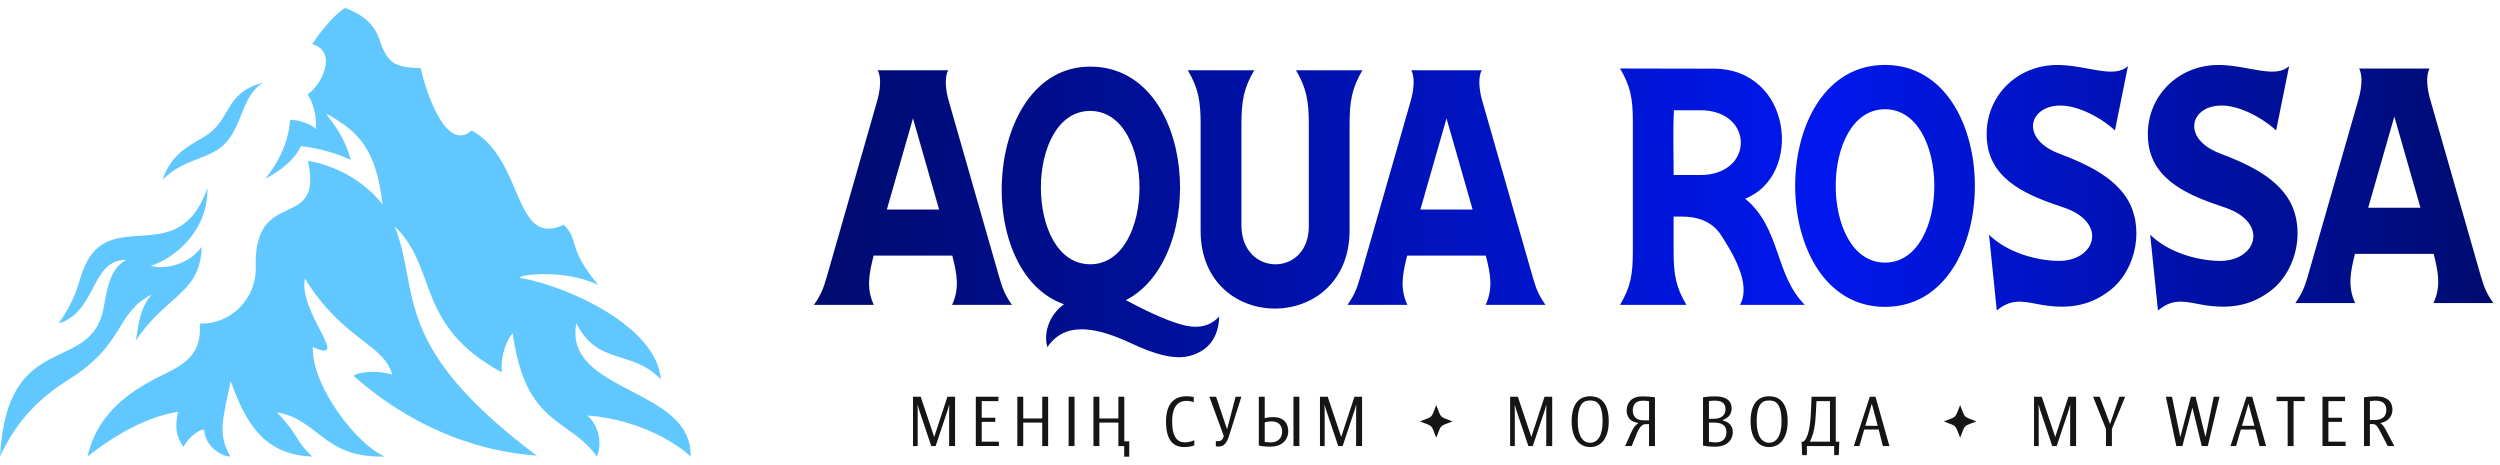
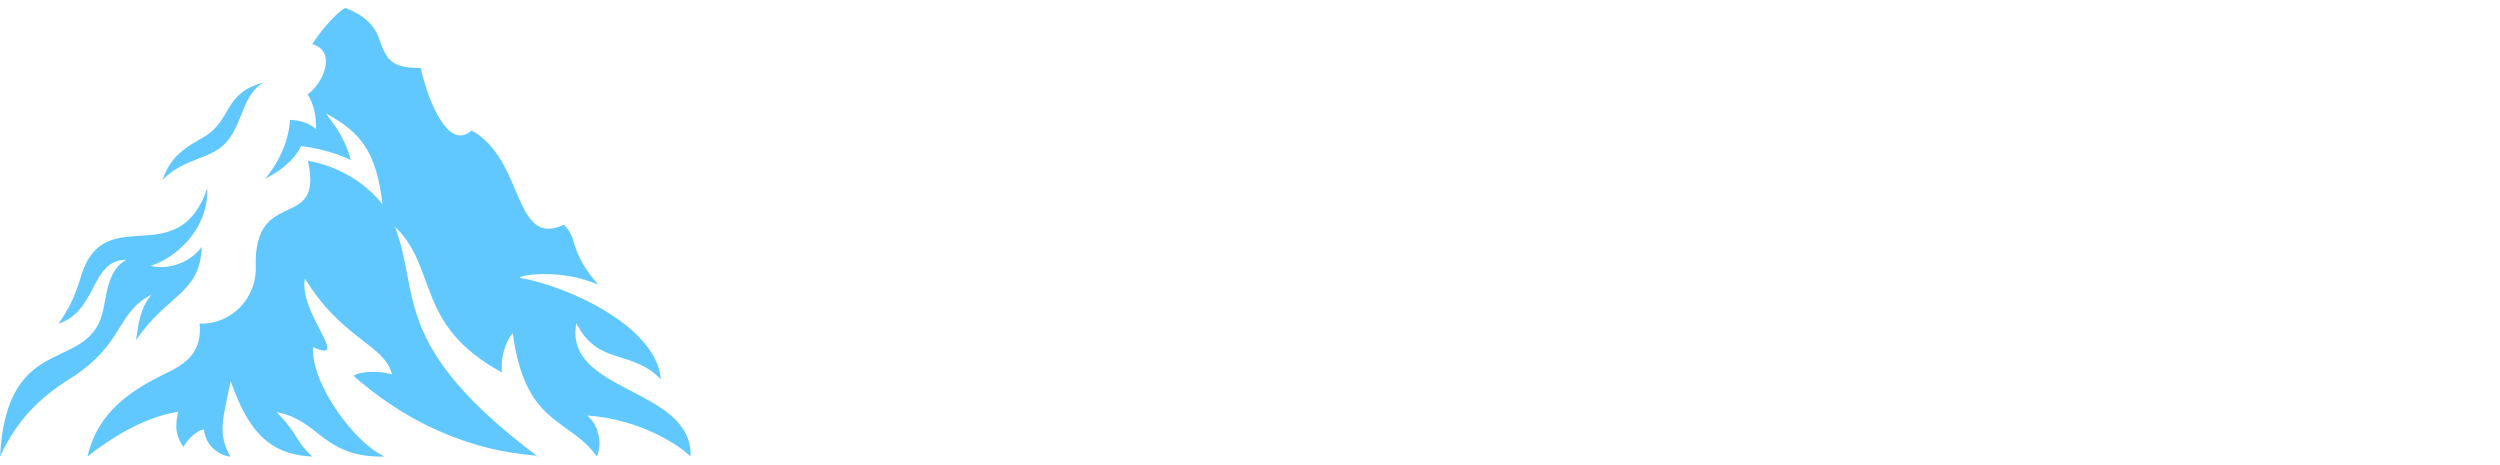
<svg xmlns="http://www.w3.org/2000/svg" width="226" height="42" viewBox="0 0 226 42" fill="none">
  <path fill-rule="evenodd" clip-rule="evenodd" d="M0 41.278C0.615 29.593 8.241 33.991 9.374 27.811C9.692 26.073 9.943 24.271 11.424 23.486C8.148 23.492 8.818 28.131 5.292 29.256C6.676 27.301 6.992 25.995 7.367 24.828C9.524 18.127 16.081 24.731 18.744 17.008C18.847 20.756 15.9 23.309 13.623 24.033C15.039 24.398 17.099 23.867 18.23 22.321C18.127 26.536 15.058 26.639 12.29 30.76C12.544 29.19 12.66 27.846 13.705 26.627C10.387 28.337 11.335 31.086 6.259 34.28C3.745 35.86 1.599 37.821 0 41.276M23.806 7.472C21.954 8.546 21.971 11.025 20.56 12.744C19.134 14.482 16.781 14.16 14.695 16.252C15.462 13.97 17.029 13.204 18.409 12.395C21.011 10.87 20.164 8.401 23.806 7.472ZM27.83 14.535C29.296 14.781 32.312 15.649 34.583 18.468C34.006 13.636 32.574 11.952 29.485 10.265C30.025 11.095 31.086 12.176 31.716 14.466C30.126 13.678 28.106 13.3 27.206 13.212C26.896 13.909 26.071 15.066 23.979 16.155C25.892 13.825 26.18 11.645 26.216 10.834C27.012 10.842 28 11.148 28.567 11.664C28.611 10.305 28.287 9.26 27.804 8.536C29.201 7.566 30.499 4.615 28.221 3.996C29.283 2.346 30.714 0.929 31.211 0.718C32.831 1.325 33.829 2.224 34.265 3.49C34.996 5.622 35.535 6.119 38.044 6.151C38.316 7.661 40.212 13.962 42.637 11.792C47.421 14.415 46.378 22.477 50.968 20.315C52.386 21.714 51.265 22.416 54.084 25.75C50.88 24.265 46.772 24.855 47.008 25.12C51.28 25.851 59.371 29.491 59.746 34.305C57.138 31.547 54.02 33.079 52.101 29.218C50.915 35.554 62.645 34.99 62.426 41.273C61.61 40.422 58.111 37.928 53.081 37.56C54.288 38.575 54.385 40.351 53.955 41.273C51.461 37.737 47.503 38.583 46.35 30.126C45.976 30.482 45.2 31.946 45.373 33.667C37.469 29.378 39.639 24.267 35.689 20.476C38.053 26.515 35.182 31.189 48.623 41.273C49.437 40.978 40.76 41.756 31.965 33.978C32.472 33.568 34.238 33.483 35.447 33.85C34.72 31.093 30.924 30.688 27.566 25.173C26.934 28.219 31.843 32.961 28.287 31.377C28.122 34.783 32.218 40.21 34.794 41.271C29.233 41.429 28.866 37.953 25.038 37.269C27.202 39.582 26.566 39.685 28.219 41.271C23.966 41.101 22.285 38.444 20.851 34.45C20.139 37.916 19.656 39.222 20.823 41.271C20.094 41.255 18.571 40.467 18.445 38.84C18.099 38.781 17.101 39.43 16.581 40.401C15.723 39.167 15.909 38.219 16.098 37.233C14.084 37.52 11.243 38.645 7.904 41.271C8.915 37.008 12.113 35.143 15.26 33.614C17.152 32.696 18.245 31.579 18.051 29.249C20.878 29.365 23.204 26.955 23.119 24.162C22.892 16.694 29.292 21.116 27.832 14.529L27.83 14.535Z" fill="#61C8FF" />
-   <path fill-rule="evenodd" clip-rule="evenodd" d="M215.722 37.048C215.722 37.583 215.455 37.968 214.625 37.968H214.239V36.273C214.239 36.273 214.488 36.22 214.749 36.22C215.433 36.22 215.722 36.534 215.722 37.048ZM216.447 40.324L215.722 38.946C215.467 38.463 215.356 38.371 215.2 38.267V38.242C216.049 38.072 216.276 37.471 216.276 37.035C216.276 36.475 215.983 35.834 214.808 35.834C214.189 35.834 213.704 35.919 213.704 35.919V40.324H214.239V38.333H214.494C214.808 38.333 214.951 38.588 215.2 39.064L215.853 40.324H216.447ZM212.04 40.324V39.925H210.487V38.137H211.713V37.764H210.487V36.262H211.996V35.864H209.952V40.321H212.04V40.324ZM208.345 36.264V35.866H205.8V36.264H206.805V40.324H207.34V36.264H208.345ZM203.799 38.495H202.676L203.264 36.492L203.799 38.495ZM204.856 40.324L203.597 35.866H203.081L201.638 40.324H202.139L202.571 38.83H203.883L204.262 40.324H204.856ZM200.639 35.866H200.123L199.373 39.508L198.48 35.866H198.057L197.098 39.514L196.348 35.866H195.794L196.74 40.324H197.288L198.196 36.846L199.038 40.324H199.586L200.643 35.866H200.639ZM192.118 35.866H191.596L190.747 38.333L189.814 35.866H189.213L190.382 38.777V40.324H190.917V38.777L192.118 35.866ZM187.678 40.324V35.866H186.987L185.792 39.502L184.572 35.866H183.875V40.324H184.299V37.119C184.299 36.877 184.286 36.637 184.286 36.637L184.311 36.631C184.33 36.721 184.383 36.926 184.442 37.1L185.525 40.324H185.923L186.999 37.1C187.058 36.923 187.111 36.721 187.13 36.631L187.155 36.637C187.155 36.637 187.142 36.879 187.142 37.119V40.324H187.678ZM97.138 40.324V35.866H96.603V40.324H97.138ZM169.747 38.495H168.624L169.211 36.492L169.747 38.495ZM170.804 40.324L169.544 35.866H169.028L167.585 40.324H168.089L168.521 38.83H169.833L170.212 40.324H170.806H170.804ZM165.43 39.925H163.61C163.962 39.247 164.097 38.444 164.145 37.505L164.21 36.264H165.43V39.925ZM166.273 39.925H165.953V35.866H163.766L163.707 37.288C163.64 38.918 163.34 39.729 163.022 39.925H162.867L162.913 41.145H163.343V40.324H165.809V41.145H166.22L166.273 39.925ZM161.051 38.097C161.051 39.397 160.606 40.022 159.928 40.022C159.25 40.022 158.805 39.397 158.805 38.097C158.805 36.327 159.458 36.205 159.928 36.205C160.398 36.205 161.051 36.329 161.051 38.097ZM161.605 38.097C161.605 36.14 160.606 35.82 159.928 35.82C159.25 35.82 158.251 36.14 158.251 38.097C158.251 39.605 158.942 40.414 159.928 40.414C160.914 40.414 161.605 39.605 161.605 38.097ZM156.069 39.064C156.069 39.683 155.677 39.991 155.102 39.991C154.71 39.991 154.489 39.932 154.489 39.932V38.202H154.94C155.683 38.202 156.069 38.476 156.069 39.064ZM155.984 37.001C155.984 37.477 155.658 37.857 154.94 37.857H154.489V36.27C154.489 36.27 154.672 36.218 154.999 36.218C155.742 36.218 155.984 36.511 155.984 37.001ZM153.954 35.919V40.285C154.091 40.311 154.535 40.382 154.999 40.382C156.414 40.382 156.644 39.502 156.644 39.064C156.644 38.659 156.473 38.19 155.742 38.013V37.972C156.368 37.73 156.538 37.339 156.538 36.89C156.538 36.466 156.311 35.832 155.058 35.832C154.373 35.832 153.954 35.916 153.954 35.916V35.919ZM149.073 38H148.59C147.821 38 147.605 37.543 147.605 37.119C147.605 36.721 147.741 36.22 148.525 36.22C148.839 36.22 149.073 36.273 149.073 36.273V38.002V38ZM149.608 40.324V35.919C149.465 35.893 149.033 35.834 148.46 35.834C147.402 35.834 147.05 36.513 147.05 37.094C147.05 37.564 147.246 38.112 148.074 38.23V38.282C147.67 38.55 147.548 38.91 147.284 39.496L146.911 40.326H147.506L147.897 39.352C148.218 38.556 148.458 38.341 148.791 38.341H149.071V40.326H149.606L149.608 40.324ZM144.874 38.097C144.874 39.397 144.43 40.022 143.752 40.022C143.073 40.022 142.629 39.397 142.629 38.097C142.629 36.327 143.282 36.205 143.752 36.205C144.221 36.205 144.874 36.329 144.874 38.097ZM145.431 38.097C145.431 36.14 144.432 35.82 143.754 35.82C143.075 35.82 142.077 36.14 142.077 38.097C142.077 39.605 142.768 40.414 143.754 40.414C144.74 40.414 145.431 39.605 145.431 38.097ZM140.318 40.324V35.866H139.627L138.433 39.502L137.213 35.866H136.516V40.324H136.939V37.119C136.939 36.877 136.926 36.637 136.926 36.637L136.952 36.631C136.971 36.721 137.023 36.926 137.082 37.1L138.165 40.324H138.563L139.64 37.1C139.699 36.923 139.751 36.721 139.77 36.631L139.796 36.637C139.796 36.637 139.783 36.879 139.783 37.119V40.324H140.318ZM123.131 40.324V35.866H122.44L121.245 39.502L120.026 35.866H119.326V40.324H119.75V37.119C119.75 36.877 119.737 36.637 119.737 36.637L119.762 36.631C119.781 36.721 119.834 36.926 119.893 37.1L120.976 40.324H121.374L122.45 37.1C122.509 36.923 122.562 36.721 122.581 36.631L122.606 36.637C122.606 36.637 122.593 36.879 122.593 37.119V40.324H123.128H123.131ZM117.464 40.324V35.866H116.929V40.324H117.464ZM115.905 39.024C115.905 39.696 115.402 39.991 114.932 39.991C114.54 39.991 114.331 39.944 114.331 39.944V38.183C114.331 38.183 114.586 38.093 114.951 38.093C115.551 38.093 115.903 38.419 115.903 39.026L115.905 39.024ZM116.459 39.024C116.459 38.619 116.347 37.705 115.075 37.705C114.658 37.705 114.331 37.802 114.331 37.802V35.864H113.796V40.281C113.933 40.307 114.226 40.378 114.82 40.378C116.171 40.378 116.459 39.464 116.459 39.022V39.024ZM112.221 35.866H111.698L110.927 38.809L109.935 35.866H109.328L110.634 39.422C110.51 39.885 110.224 39.885 110.059 39.885C109.988 39.885 109.91 39.86 109.91 39.86V40.336C109.944 40.349 110.021 40.37 110.158 40.37C110.681 40.37 110.921 39.984 111.098 39.424L112.221 35.868V35.866ZM107.965 40.252V39.788C107.816 39.873 107.496 39.991 107.11 39.991C106.464 39.991 105.962 39.546 105.962 38.099C105.962 36.401 106.798 36.239 107.262 36.239C107.504 36.239 107.692 36.279 107.915 36.35V35.893C107.797 35.874 107.563 35.822 107.262 35.822C106.649 35.822 105.408 36.011 105.408 38.099C105.408 39.809 106.061 40.416 107.072 40.416C107.555 40.416 107.869 40.304 107.965 40.254V40.252ZM94.753 40.324V35.866H94.218V37.831H92.501V35.866H91.966V40.324H92.501V38.202H94.218V40.324H94.753ZM90.302 40.324V39.925H88.749V38.137H89.975V37.764H88.749V36.262H90.258V35.864H88.214V40.321H90.302V40.324ZM101.635 39.896V35.866H101.1V37.831H99.383V35.866H98.848V40.324H99.383V38.202H101.1V40.324H101.625V41.282H102.084V39.896H101.635ZM128.361 38.095C129.598 37.608 129.341 37.857 129.836 36.62C130.331 37.857 130.076 37.61 131.31 38.095C130.076 38.581 130.331 38.333 129.836 39.569C129.341 38.333 129.596 38.581 128.361 38.095ZM175.721 38.095C176.957 37.608 176.7 37.857 177.195 36.62C177.69 37.857 177.435 37.61 178.67 38.095C177.435 38.581 177.69 38.333 177.195 39.569C176.7 38.333 176.955 38.581 175.721 38.095ZM86.338 40.324V35.866H85.647L84.452 39.502L83.232 35.866H82.535V40.324H82.959V37.119C82.959 36.877 82.946 36.637 82.946 36.637L82.971 36.631C82.99 36.721 83.043 36.923 83.102 37.1L84.185 40.324H84.583L85.659 37.1C85.718 36.923 85.771 36.721 85.79 36.631L85.815 36.637C85.815 36.637 85.802 36.879 85.802 37.119V40.324H86.338Z" fill="#151515" />
-   <path fill-rule="evenodd" clip-rule="evenodd" d="M85.716 6.355C85.341 7.055 85.529 8.241 85.731 9.001L90.329 25.049C90.65 26.168 90.888 26.717 91.484 27.562H86.068C86.769 26.054 86.498 24.735 86.087 23.109H78.975C78.566 24.735 78.295 26.054 78.994 27.562H73.578C74.174 26.717 74.412 26.168 74.733 25.049L79.331 9.001C79.533 8.243 79.721 7.055 79.346 6.355H85.714H85.716ZM133.948 6.355C133.573 7.055 133.76 8.241 133.963 9.001L138.561 25.049C138.881 26.168 139.119 26.717 139.716 27.562H134.3C135.001 26.054 134.729 24.735 134.319 23.109H127.207C126.798 24.735 126.526 26.054 127.226 27.562H121.81C122.406 26.717 122.642 26.168 122.964 25.049L127.563 9.001C127.765 8.243 127.953 7.055 127.578 6.355H133.946H133.948ZM133.126 18.94L130.765 10.699L128.403 18.94H133.126ZM108.538 11.234C108.538 9.119 108.322 7.948 107.38 6.355H113.384C112.442 7.95 112.225 9.119 112.225 11.234V20.412C112.269 25.053 118.361 25.055 118.317 20.412V11.234C118.317 9.119 118.1 7.948 117.159 6.355H123.162C122.221 7.95 122.004 9.119 122.004 11.234C122.004 14.379 122.004 17.689 122.004 20.834C121.978 30.25 108.511 30.248 108.536 20.834V11.234H108.538ZM98.553 10.027C92.611 10.027 92.611 23.89 98.553 23.89C104.496 23.89 104.496 10.027 98.553 10.027ZM94.68 31.385C96.426 28.771 99.674 29.829 102.316 31.061C104.199 31.939 106.177 32.618 107.715 32.129C109.253 31.64 110.146 30.539 110.22 28.609C109.225 29.685 107.966 29.677 106.746 29.327C105.248 28.898 103.342 27.969 101.781 27.134C109.248 23.275 108.174 6.022 98.555 6.022C88.937 6.022 87.795 24.569 96.188 27.505C94.991 28.337 94.273 29.949 94.682 31.387L94.68 31.385ZM219.632 6.193C219.257 6.893 219.444 8.081 219.647 8.839L224.245 24.887C224.565 26.005 224.803 26.555 225.4 27.4H219.984C220.685 25.892 220.413 24.573 220.003 22.947H212.891C212.482 24.573 212.21 25.892 212.91 27.4H207.494C208.09 26.555 208.326 26.005 208.648 24.887L213.247 8.839C213.449 8.081 213.637 6.893 213.262 6.193H219.63H219.632ZM218.808 18.778L216.447 10.537L214.085 18.778H218.808ZM200.496 23.585C198.499 23.511 195.994 22.801 194.378 21.217L195.08 28.074C196.287 27.054 197.277 27.193 198.705 27.478C201.221 27.981 203.376 27.787 205.368 26.207C207.726 24.335 208.465 20.438 206.807 17.88C205.564 15.965 203.18 14.805 200.761 13.903C196.656 12.374 198.282 8.702 202.07 9.717C203.355 10.061 204.747 10.857 205.762 11.792L206.94 5.972C205.699 7.131 203.336 5.938 200.728 5.875C196.841 5.78 193.81 8.877 194.197 12.795C194.555 16.429 198.126 17.752 201.119 18.755C205.231 20.132 203.993 23.713 200.494 23.585H200.496ZM170.406 9.875C164.463 9.875 164.463 23.739 170.406 23.739C176.348 23.739 176.348 9.875 170.406 9.875ZM170.406 5.869C159.576 5.869 159.576 27.741 170.406 27.741C181.236 27.741 181.236 5.869 170.406 5.869ZM151.323 9.966C151.228 11.82 151.299 13.956 151.299 15.822H153.709C158.592 15.822 158.592 9.966 153.709 9.966H151.325H151.323ZM147.611 11.009C147.611 8.894 147.394 7.786 146.452 6.191C149.292 6.191 152.081 6.206 154.9 6.208C162.026 6.208 163.022 15.898 157.764 17.96C160.996 20.608 160.438 24.876 163.161 27.56H157.295C158.361 25.645 156.566 22.799 155.639 21.337C154.744 19.911 153.33 19.578 151.99 19.578H151.295V22.744C151.295 24.859 151.512 25.967 152.454 27.562H146.45C147.392 25.967 147.609 24.859 147.609 22.744V11.009H147.611ZM185.925 23.585C183.928 23.511 181.423 22.801 179.807 21.217L180.509 28.074C181.716 27.054 182.706 27.193 184.134 27.478C186.65 27.981 188.805 27.787 190.797 26.207C193.155 24.335 193.894 20.438 192.236 17.88C190.993 15.965 188.609 14.805 186.19 13.903C182.085 12.374 183.711 8.702 187.498 9.717C188.786 10.061 190.176 10.857 191.191 11.792L192.369 5.972C191.128 7.131 188.765 5.938 186.157 5.875C182.27 5.78 179.239 8.877 179.626 12.795C179.984 16.429 183.555 17.752 186.548 18.755C190.66 20.132 189.422 23.713 185.923 23.585H185.925ZM84.894 18.94L82.533 10.699L80.172 18.94H84.894Z" fill="url(#paint0_linear_2095_67)" />
  <defs>
    <linearGradient id="paint0_linear_2095_67" x1="73.58" y1="19.081" x2="225.4" y2="19.081" gradientUnits="userSpaceOnUse">
      <stop stop-color="#000B6E" />
      <stop offset="0.6" stop-color="#0018EE" />
      <stop offset="1" stop-color="#000B6E" />
    </linearGradient>
  </defs>
</svg>